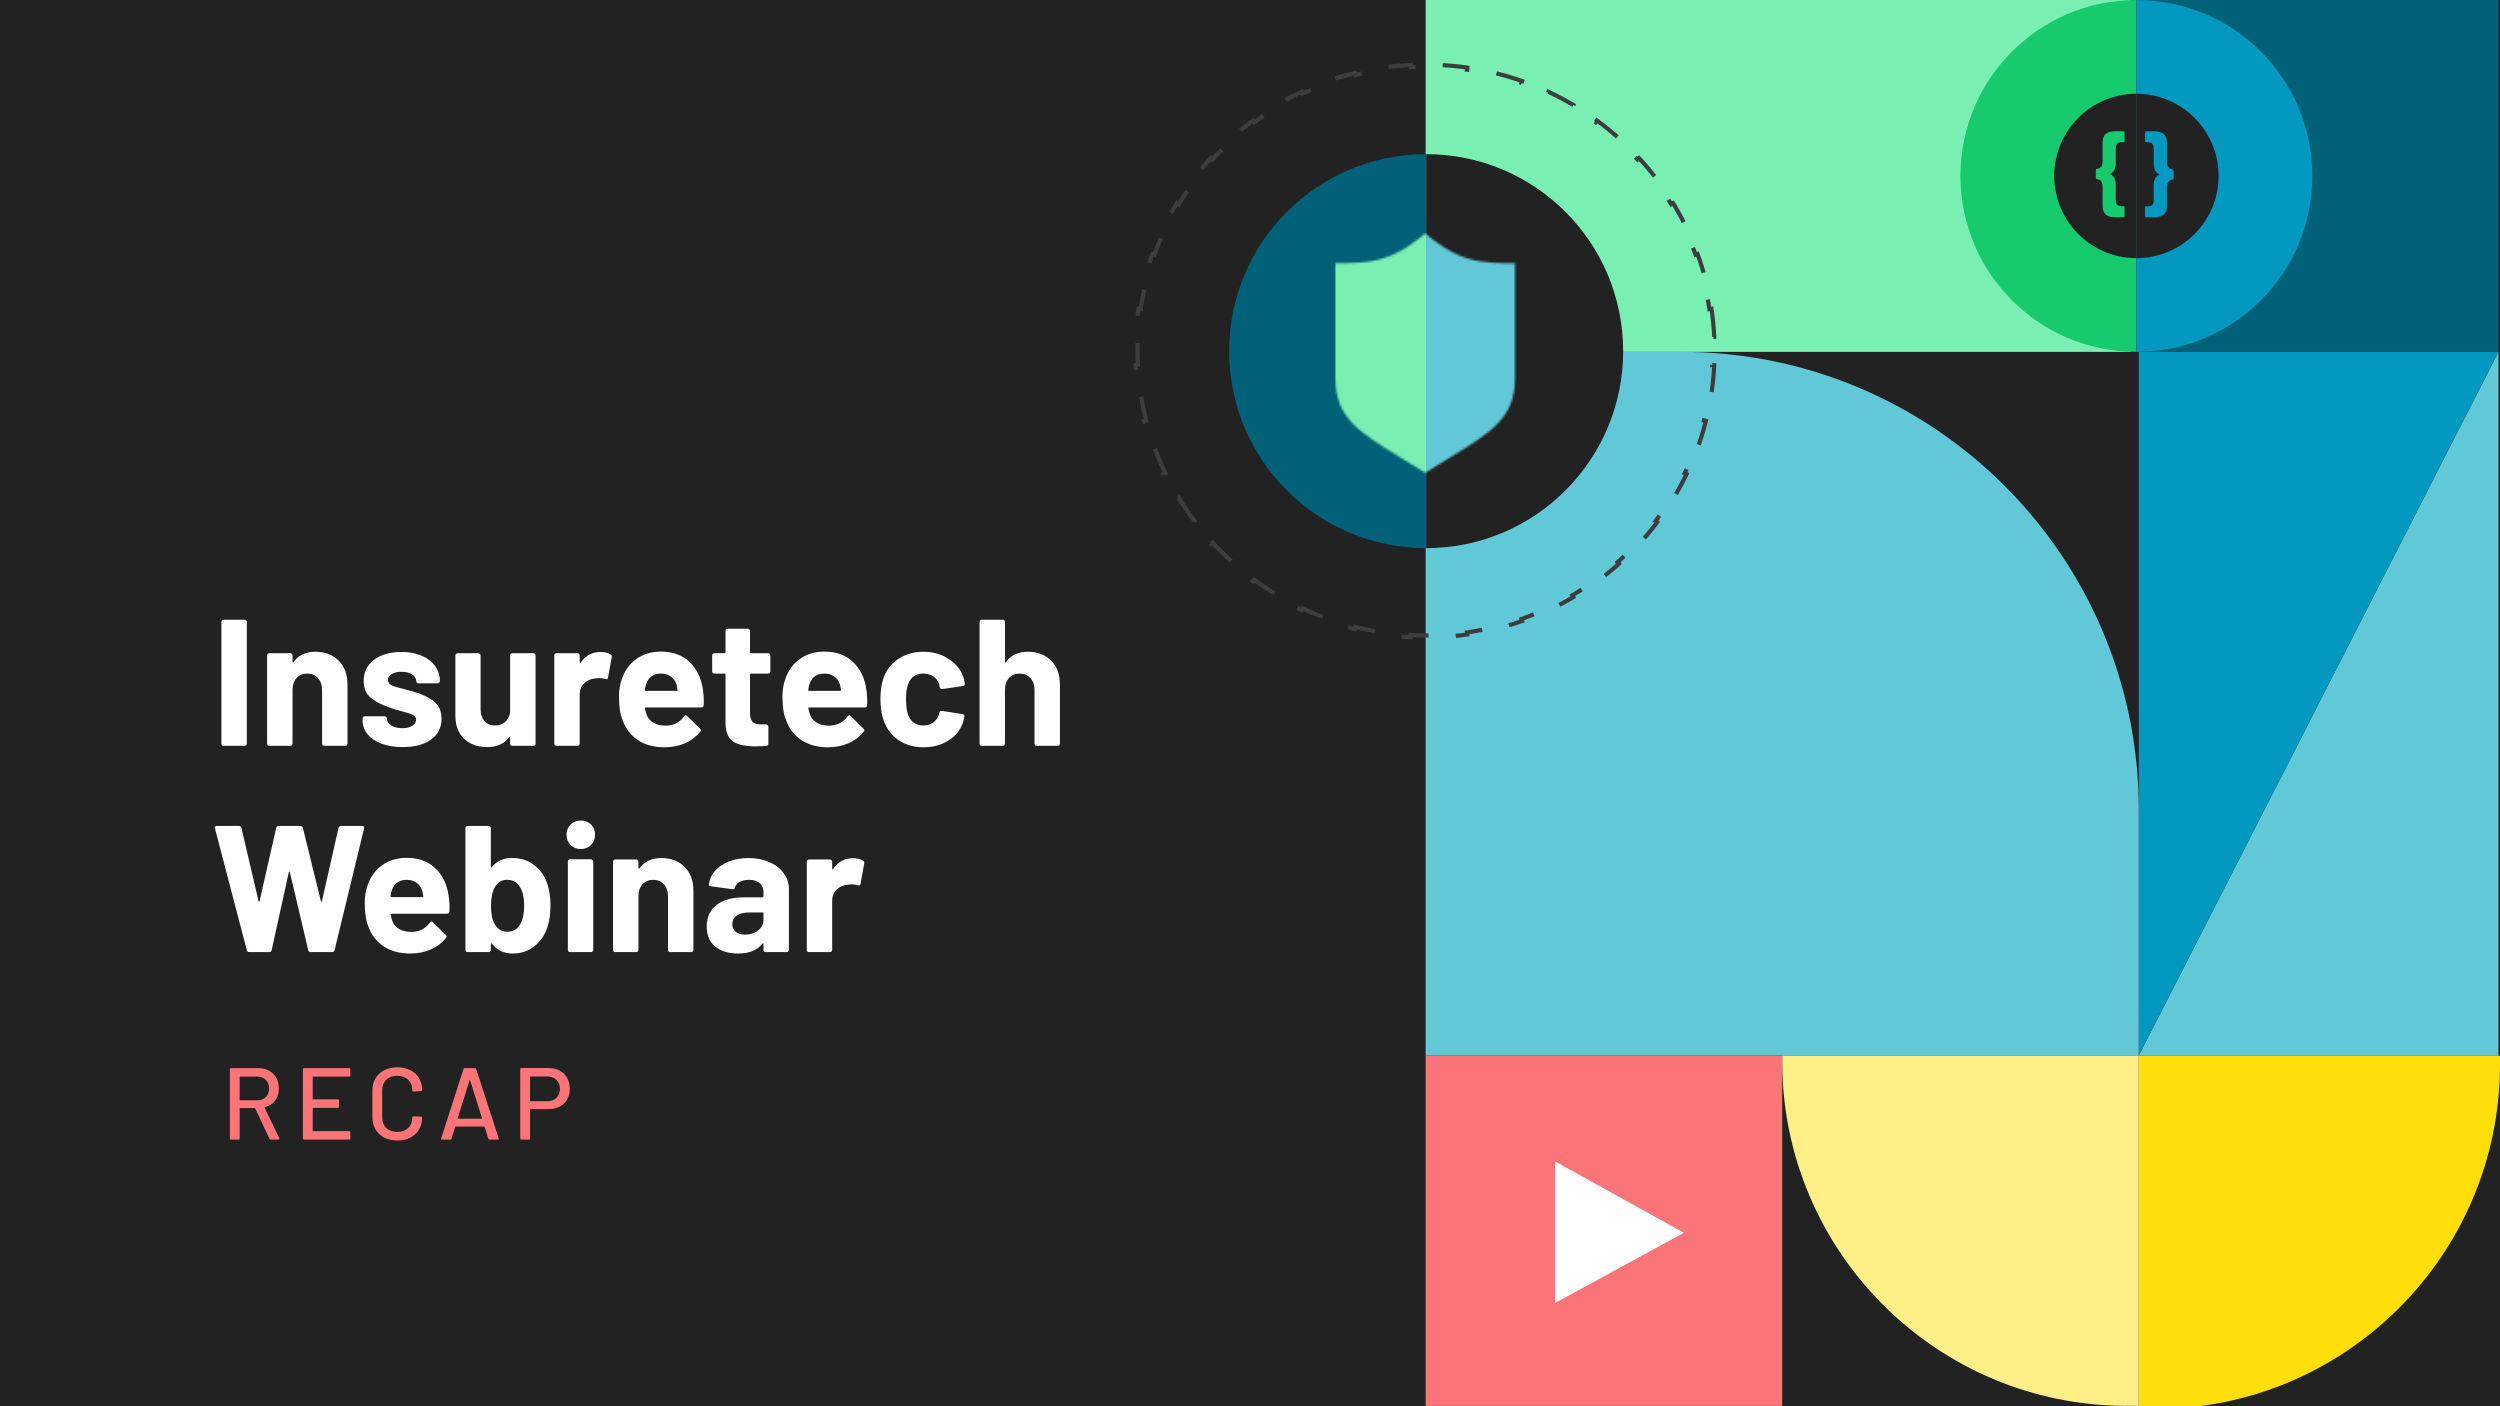
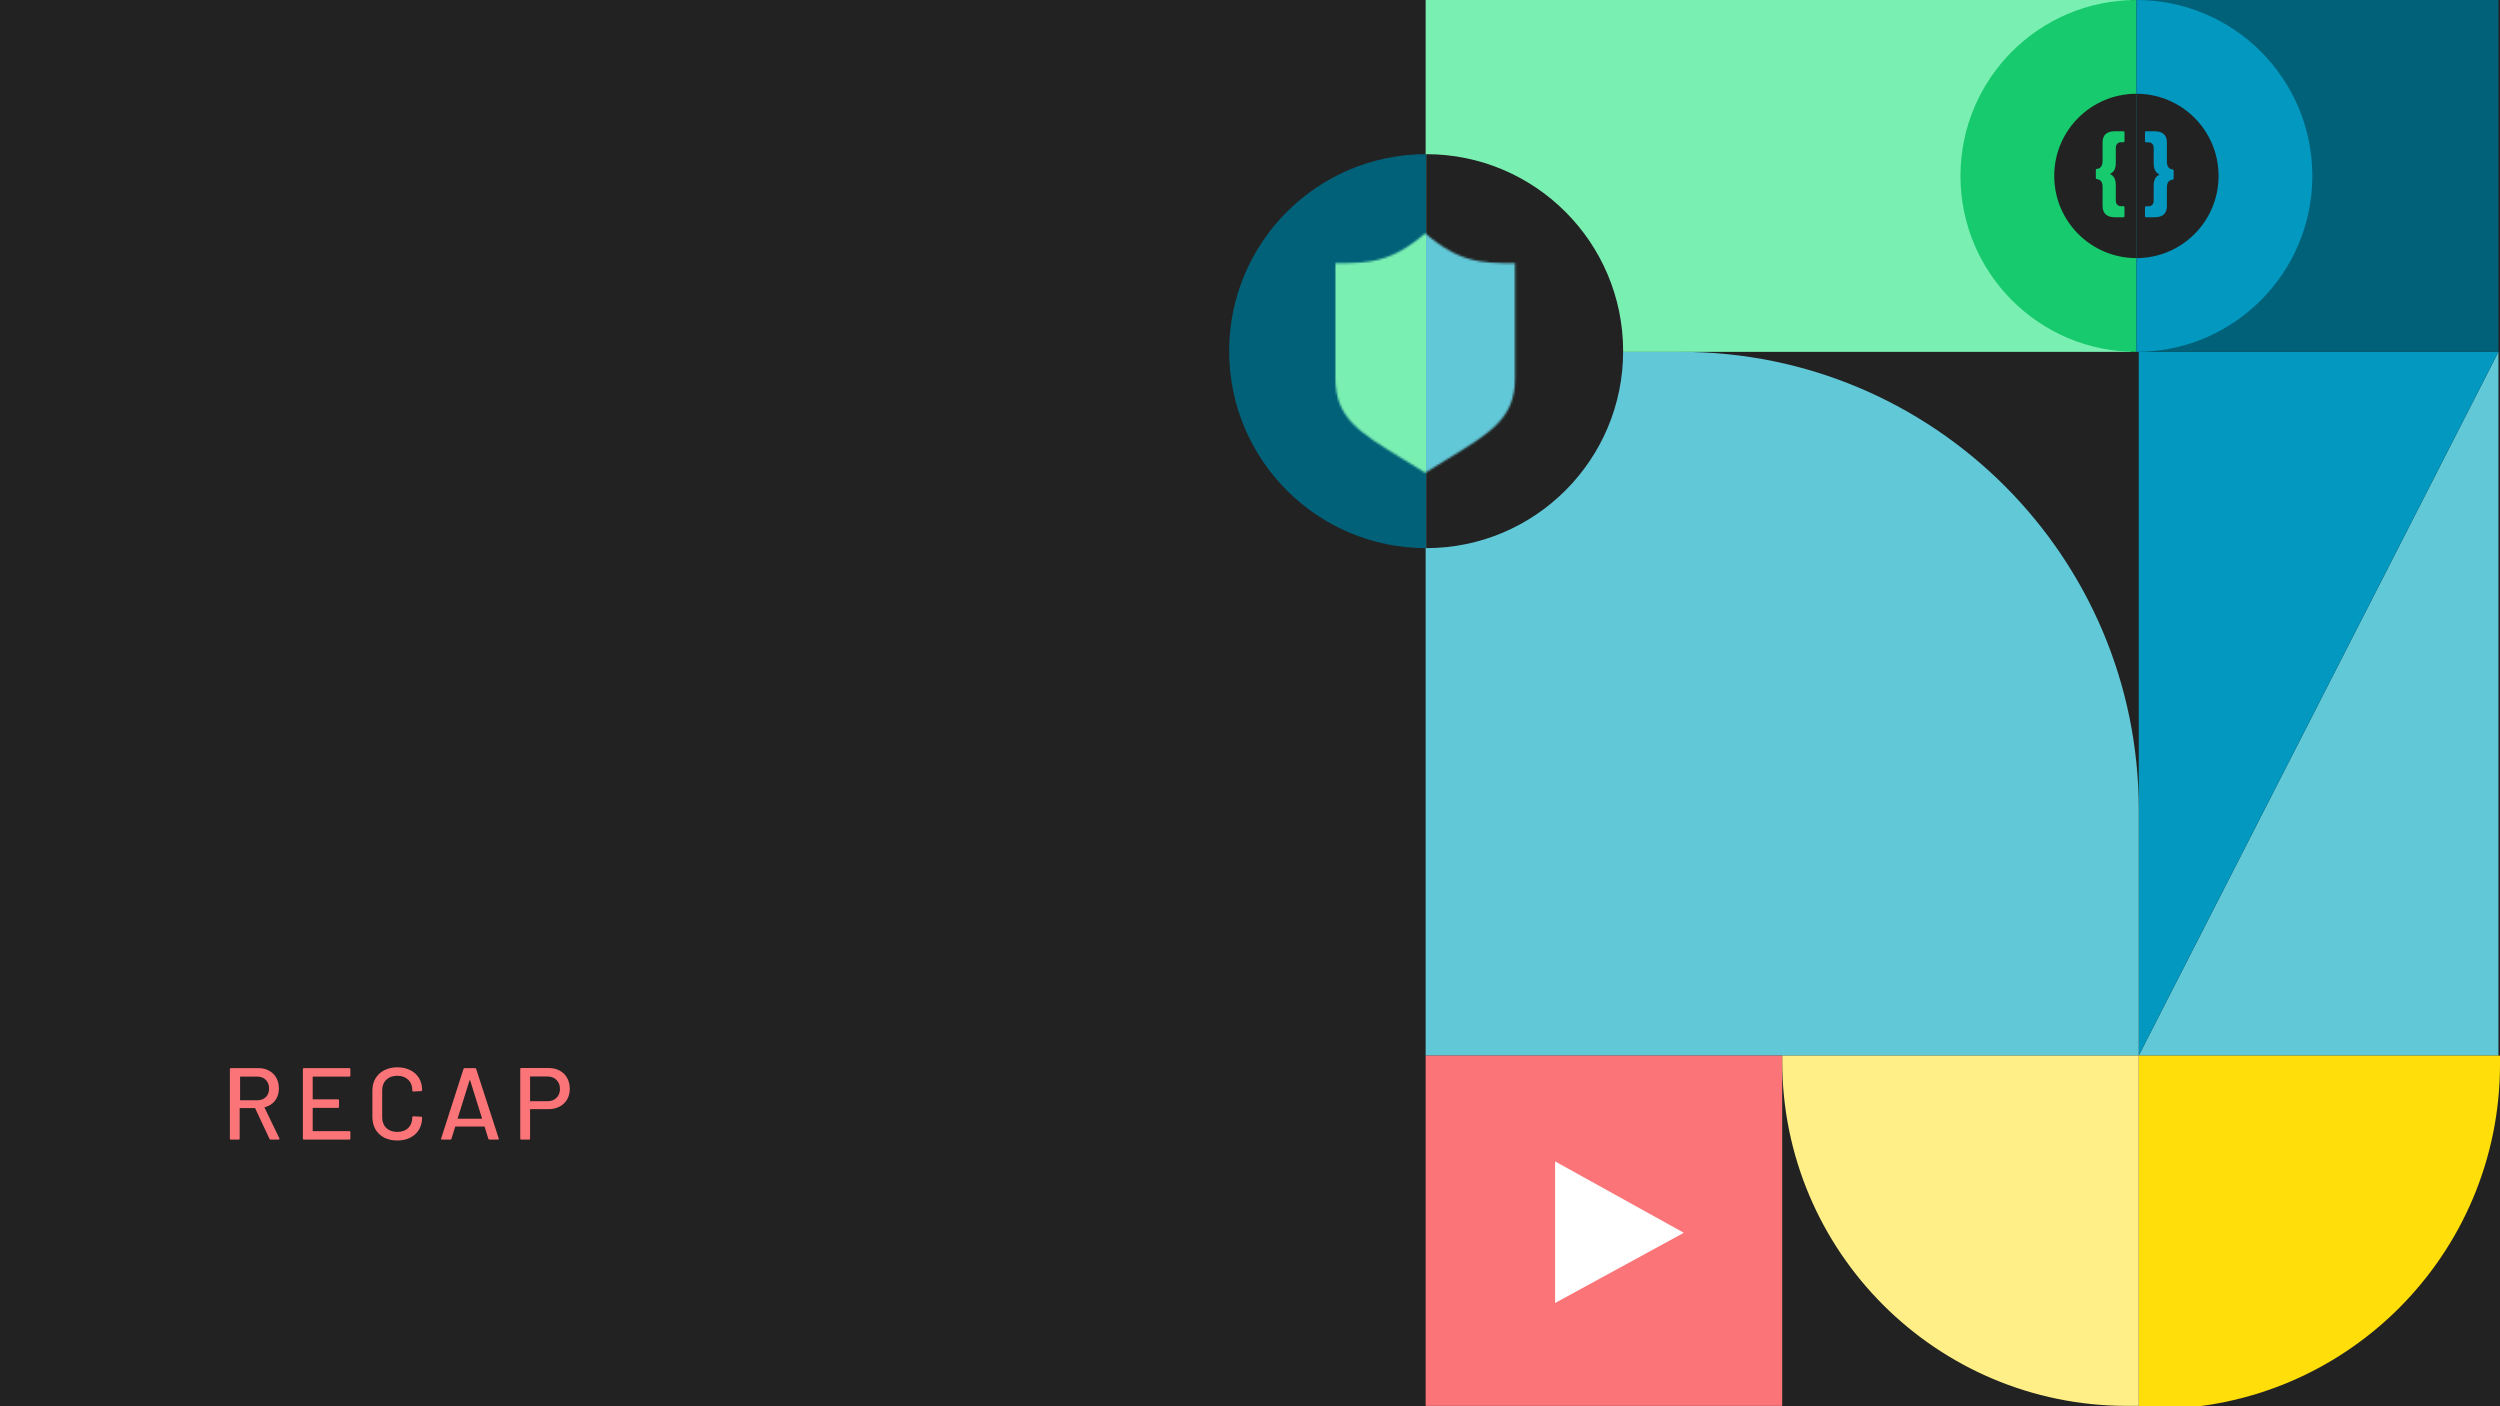
<svg xmlns="http://www.w3.org/2000/svg" fill="none" viewBox="0 0 1200 675" height="675" width="1200">
  <rect x="0" y="0" width="1200" height="675" fill="#808080" stroke="none" />
  <g clip-path="url(#clip0_2987_663)">
    <rect fill="#222222" height="675" width="1200" />
    <rect fill="#222222" transform="matrix(1 0 0 -1 742.11 674.824)" height="514.188" width="457.139" />
    <path fill="#61C8D7" d="M1199.25 168.895L1199.25 506.682L1026.6 506.682L1199.25 168.895Z" />
    <path fill="#0298BF" d="M1026.6 506.682L1026.6 168.894L1199.25 168.894L1026.6 506.682Z" />
    <rect fill="#016179" transform="matrix(1 0 0 -1 1026.6 168.895)" height="168.894" width="172.647" />
    <path fill="#61C8D7" d="M806.912 168.895C928.244 168.895 1026.6 267.253 1026.6 388.585L1026.6 506.682L684.311 506.682L684.311 168.895L806.912 168.895Z" />
    <rect fill="#7AEFB2" height="168.894" width="338.538" x="684.311" />
    <path fill="#FFDE0A" d="M1200 510.876C1200 602.252 1125.93 676.326 1034.55 676.326L1026.6 676.326L1026.6 506.682L1200 506.682L1200 510.876Z" />
    <path fill="#FFEF86" d="M1020.91 674.824C929.531 674.824 855.457 600.75 855.457 509.374L855.457 506.681L1026.6 506.681L1026.6 674.824L1020.91 674.824Z" />
    <rect fill="#FB7578" height="168.143" width="171.146" y="506.682" x="684.311" />
    <path fill="#16CA6D" d="M1025.48 0C978.837 0 941.029 37.808 941.029 84.447C941.029 131.086 978.837 168.894 1025.48 168.894L1025.48 0Z" clip-rule="evenodd" fill-rule="evenodd" />
    <path fill="#0298BF" d="M1025.48 168.895C1072.12 168.894 1109.92 131.086 1109.92 84.448C1109.92 37.809 1072.12 0.001 1025.48 0.001L1025.48 168.895Z" clip-rule="evenodd" fill-rule="evenodd" />
    <path fill="#222222" d="M1025.48 123.896C1047.26 123.896 1064.92 106.235 1064.92 84.449C1064.92 62.663 1047.26 45.002 1025.48 45.002L1025.48 123.896Z" clip-rule="evenodd" fill-rule="evenodd" />
    <path fill="#222222" d="M1025.48 45C1003.69 45.001 986.031 62.662 986.031 84.448C986.031 106.233 1003.69 123.894 1025.48 123.895L1025.48 45Z" clip-rule="evenodd" fill-rule="evenodd" />
    <path fill="#0298BF" d="M1034.22 63C1036.17 63 1037.64 63.465 1038.63 64.395C1039.62 65.296 1040.11 66.633 1040.11 68.406L1040.11 77.429C1040.11 78.679 1040.34 79.609 1040.79 80.219C1041.21 80.829 1041.88 81.192 1042.81 81.309C1043.17 81.367 1043.35 81.556 1043.35 81.875L1043.35 85.668C1043.35 86.017 1043.17 86.205 1042.81 86.234C1041.88 86.351 1041.21 86.714 1040.79 87.324C1040.34 87.935 1040.11 88.85 1040.11 90.07L1040.11 98.919C1040.11 100.692 1039.62 102.029 1038.63 102.93C1037.64 103.831 1036.17 104.281 1034.22 104.281L1030.13 104.281C1030.13 104.281 1030.12 104.281 1030.12 104.281C1029.85 104.278 1029.59 104.029 1029.59 103.758V103.758L1029.59 99.53C1029.59 99.385 1029.65 99.254 1029.77 99.138C1029.86 99.05 1029.98 99.007 1030.13 99.007L1031.34 99.007C1032.06 99.007 1032.65 98.76 1033.1 98.266C1033.55 97.772 1033.77 97.103 1033.77 96.26L1033.77 89.242C1033.77 87.818 1033.98 86.67 1034.4 85.799C1034.82 84.956 1035.48 84.331 1036.38 83.924C1036.56 83.837 1036.56 83.75 1036.38 83.663C1035.48 83.227 1034.82 82.573 1034.4 81.701C1033.98 80.829 1033.77 79.681 1033.77 78.257L1033.77 71.065C1033.77 70.193 1033.55 69.525 1033.1 69.06C1032.65 68.566 1032.06 68.319 1031.34 68.319L1030.13 68.319C1029.98 68.319 1029.86 68.275 1029.77 68.188C1029.65 68.072 1029.59 67.941 1029.59 67.795L1029.59 63.523V63.523C1029.59 63.252 1029.85 63.004 1030.12 63.001C1030.12 63 1030.13 63 1030.13 63L1034.22 63Z" />
    <path fill="#16CA6D" d="M1015.13 104.281C1013.18 104.281 1011.71 103.816 1010.72 102.886C1009.73 101.985 1009.24 100.648 1009.24 98.876V89.852C1009.24 88.603 1009.01 87.673 1008.56 87.062C1008.14 86.452 1007.47 86.089 1006.54 85.972C1006.18 85.914 1006 85.725 1006 85.406V81.613C1006 81.265 1006.18 81.076 1006.54 81.047C1007.47 80.93 1008.14 80.567 1008.56 79.957C1009.01 79.347 1009.24 78.431 1009.24 77.211V68.362C1009.24 66.589 1009.73 65.252 1010.72 64.351C1011.71 63.45 1013.18 63 1015.13 63H1019.22C1019.22 63 1019.22 63 1019.23 63C1019.5 63.003 1019.76 63.252 1019.76 63.523V63.523V67.751C1019.76 67.897 1019.7 68.028 1019.58 68.144C1019.49 68.231 1019.37 68.275 1019.22 68.275H1018.01C1017.29 68.275 1016.7 68.522 1016.25 69.016C1015.8 69.51 1015.58 70.178 1015.58 71.021V78.039C1015.58 79.463 1015.37 80.611 1014.95 81.483C1014.53 82.325 1013.87 82.95 1012.97 83.357C1012.79 83.444 1012.79 83.531 1012.97 83.619C1013.87 84.055 1014.53 84.708 1014.95 85.58C1015.37 86.452 1015.58 87.6 1015.58 89.024V96.216C1015.58 97.088 1015.8 97.757 1016.25 98.222C1016.7 98.716 1017.29 98.963 1018.01 98.963H1019.22C1019.37 98.963 1019.49 99.006 1019.58 99.094C1019.7 99.21 1019.76 99.341 1019.76 99.486V103.758V103.758C1019.76 104.029 1019.5 104.278 1019.23 104.281C1019.22 104.281 1019.22 104.281 1019.22 104.281H1015.13Z" />
    <path fill="#016179" d="M684.552 74C632.332 74 590 116.333 590 168.552C590 220.772 632.332 263.105 684.552 263.105L684.552 74Z" clip-rule="evenodd" fill-rule="evenodd" />
    <path fill="#222222" d="M684.554 263.105C736.773 263.105 779.106 220.773 779.106 168.553C779.106 116.333 736.773 74.001 684.554 74.001L684.554 263.105Z" clip-rule="evenodd" fill-rule="evenodd" />
    <circle fill="#FB7578" r="58" cy="591" cx="770" />
    <path fill="white" d="M808.063 591.831L808.063 591.642L746.438 557.469L746.437 625.437L808.063 591.831Z" />
-     <path stroke-dasharray="14 14" stroke-width="2" stroke="#3D3D3D" d="M821.497 148.21C822.16 152.645 822.609 157.15 822.834 161.714L821.835 161.763C821.945 163.995 822 166.241 822 168.5C822 170.759 821.945 173.005 821.835 175.237L822.834 175.286C822.609 179.85 822.16 184.355 821.497 188.79L820.508 188.643C819.839 193.119 818.95 197.524 817.853 201.847L818.822 202.093C817.702 206.504 816.367 210.83 814.829 215.06L813.889 214.718C812.347 218.957 810.6 223.098 808.658 227.13L809.559 227.563C807.59 231.651 805.424 235.628 803.071 239.481L802.218 238.96C799.874 242.799 797.344 246.516 794.64 250.096L795.438 250.699C792.71 254.312 789.807 257.788 786.741 261.114L786.006 260.436C782.962 263.738 779.757 266.892 776.403 269.885L777.069 270.631C773.697 273.639 770.176 276.487 766.517 279.161L765.927 278.354C762.308 280.999 758.554 283.473 754.677 285.764L755.185 286.625C751.303 288.919 747.297 291.032 743.182 292.95L742.759 292.044C738.706 293.934 734.544 295.634 730.286 297.133L730.618 298.076C726.375 299.57 722.037 300.866 717.615 301.952L717.377 300.981C713.046 302.045 708.634 302.906 704.153 303.555L704.296 304.545C699.857 305.187 695.351 305.622 690.787 305.839L690.739 304.84C688.506 304.946 686.26 305 684 305C681.74 305 679.494 304.946 677.261 304.84L677.213 305.839C672.649 305.622 668.142 305.187 663.704 304.545L663.847 303.555C659.366 302.906 654.954 302.045 650.623 300.981L650.385 301.952C645.963 300.866 641.625 299.57 637.382 298.076L637.714 297.133C633.456 295.634 629.294 293.934 625.241 292.044L624.818 292.95C620.703 291.032 616.697 288.919 612.815 286.625L613.323 285.764C609.446 283.473 605.692 280.999 602.073 278.354L601.483 279.161C597.824 276.487 594.303 273.639 590.931 270.631L591.597 269.885C588.243 266.892 585.038 263.738 581.994 260.436L581.259 261.114C578.193 257.788 575.29 254.312 572.562 250.699L573.36 250.096C570.656 246.516 568.126 242.799 565.782 238.96L564.929 239.481C562.576 235.628 560.41 231.651 558.441 227.563L559.342 227.13C557.4 223.098 555.653 218.957 554.111 214.718L553.171 215.06C551.633 210.83 550.298 206.504 549.178 202.093L550.147 201.847C549.05 197.524 548.161 193.119 547.492 188.643L546.503 188.79C545.84 184.355 545.391 179.85 545.166 175.286L546.165 175.237C546.055 173.005 546 170.759 546 168.5C546 166.241 546.055 163.995 546.165 161.763L545.166 161.714C545.391 157.15 545.84 152.645 546.503 148.21L547.492 148.357C548.161 143.881 549.05 139.476 550.147 135.153L549.178 134.907C550.298 130.496 551.633 126.17 553.171 121.94L554.111 122.282C555.653 118.043 557.4 113.902 559.342 109.87L558.441 109.437C560.41 105.349 562.576 101.372 564.929 97.519L565.782 98.04C568.126 94.201 570.656 90.484 573.36 86.904L572.562 86.301C575.29 82.688 578.193 79.212 581.259 75.886L581.994 76.564C585.038 73.262 588.243 70.108 591.597 67.115L590.931 66.369C594.303 63.361 597.824 60.513 601.483 57.839L602.073 58.646C605.692 56.002 609.446 53.527 613.323 51.236L612.815 50.375C616.697 48.081 620.703 45.968 624.818 44.05L625.241 44.956C629.294 43.066 633.456 41.366 637.714 39.867L637.382 38.924C641.625 37.43 645.963 36.134 650.385 35.048L650.623 36.019C654.954 34.955 659.366 34.093 663.847 33.445L663.704 32.455C668.142 31.813 672.649 31.378 677.213 31.161L677.261 32.16C679.494 32.054 681.74 32 684 32C686.26 32 688.506 32.054 690.739 32.16L690.787 31.161C695.351 31.378 699.857 31.813 704.296 32.455L704.153 33.445C708.634 34.093 713.046 34.955 717.377 36.019L717.615 35.048C722.037 36.134 726.375 37.43 730.618 38.924L730.286 39.867C734.544 41.366 738.706 43.066 742.759 44.956L743.182 44.05C747.297 45.968 751.303 48.081 755.185 50.375L754.677 51.236C758.554 53.527 762.308 56.002 765.927 58.646L766.517 57.839C770.176 60.513 773.697 63.361 777.069 66.369L776.403 67.115C779.757 70.108 782.962 73.262 786.006 76.564L786.741 75.886C789.807 79.212 792.71 82.688 795.438 86.301L794.64 86.904C797.344 90.484 799.874 94.201 802.218 98.04L803.071 97.519C805.424 101.372 807.59 105.349 809.559 109.437L808.658 109.87C810.6 113.902 812.347 118.043 813.889 122.282L814.829 121.94C816.367 126.17 817.702 130.496 818.822 134.907L817.853 135.153C818.95 139.476 819.839 143.881 820.508 148.357L821.497 148.21Z" />
-     <path fill="white" d="M107.314 358C107.025 358 106.766 357.914 106.535 357.741C106.362 357.51 106.276 357.25 106.276 356.962V298.497C106.276 298.209 106.362 297.978 106.535 297.805C106.766 297.575 107.025 297.459 107.314 297.459H117.432C117.721 297.459 117.951 297.575 118.124 297.805C118.355 297.978 118.47 298.209 118.47 298.497V356.962C118.47 357.25 118.355 357.51 118.124 357.741C117.951 357.914 117.721 358 117.432 358H107.314ZM151.395 312.854C156.008 312.854 159.727 314.267 162.552 317.092C165.377 319.917 166.79 323.751 166.79 328.595V356.962C166.79 357.25 166.675 357.51 166.444 357.741C166.271 357.914 166.04 358 165.752 358H155.633C155.345 358 155.085 357.914 154.855 357.741C154.682 357.51 154.595 357.25 154.595 356.962V331.103C154.595 328.796 153.932 326.923 152.606 325.481C151.338 324.04 149.637 323.319 147.503 323.319C145.37 323.319 143.64 324.04 142.314 325.481C141.046 326.923 140.411 328.796 140.411 331.103V356.962C140.411 357.25 140.296 357.51 140.066 357.741C139.893 357.914 139.662 358 139.374 358H129.255C128.966 358 128.707 357.914 128.476 357.741C128.303 357.51 128.217 357.25 128.217 356.962V314.584C128.217 314.295 128.303 314.065 128.476 313.892C128.707 313.661 128.966 313.546 129.255 313.546H139.374C139.662 313.546 139.893 313.661 140.066 313.892C140.296 314.065 140.411 314.295 140.411 314.584V317.611C140.411 317.784 140.469 317.899 140.584 317.957C140.7 318.014 140.786 317.986 140.844 317.87C143.208 314.526 146.725 312.854 151.395 312.854ZM193.244 358.605C189.381 358.605 186.008 358.058 183.125 356.962C180.242 355.867 177.993 354.339 176.379 352.378C174.822 350.418 174.044 348.198 174.044 345.719V344.854C174.044 344.566 174.13 344.335 174.303 344.162C174.534 343.932 174.793 343.816 175.082 343.816H184.682C184.97 343.816 185.201 343.932 185.374 344.162C185.604 344.335 185.72 344.566 185.72 344.854V344.941C185.72 346.209 186.411 347.305 187.795 348.227C189.237 349.092 191.024 349.524 193.157 349.524C195.118 349.524 196.703 349.15 197.914 348.4C199.125 347.593 199.73 346.613 199.73 345.459C199.73 344.422 199.211 343.643 198.174 343.124C197.136 342.605 195.435 342.058 193.071 341.481C190.361 340.789 188.228 340.126 186.671 339.492C182.981 338.223 180.04 336.667 177.849 334.822C175.658 332.977 174.563 330.324 174.563 326.865C174.563 322.598 176.206 319.225 179.493 316.746C182.837 314.209 187.248 312.941 192.725 312.941C196.415 312.941 199.644 313.546 202.411 314.757C205.179 315.91 207.312 317.553 208.811 319.686C210.368 321.82 211.147 324.241 211.147 326.951C211.147 327.24 211.031 327.499 210.801 327.73C210.628 327.903 210.397 327.989 210.109 327.989H200.855C200.566 327.989 200.307 327.903 200.076 327.73C199.903 327.499 199.817 327.24 199.817 326.951C199.817 325.683 199.154 324.616 197.828 323.751C196.559 322.886 194.858 322.454 192.725 322.454C190.822 322.454 189.266 322.8 188.055 323.492C186.844 324.184 186.239 325.135 186.239 326.346C186.239 327.499 186.815 328.364 187.968 328.941C189.179 329.517 191.168 330.123 193.936 330.757C194.57 330.93 195.291 331.132 196.098 331.362C196.905 331.535 197.77 331.766 198.693 332.054C202.786 333.265 206.015 334.822 208.379 336.724C210.743 338.627 211.925 341.395 211.925 345.027C211.925 349.294 210.224 352.638 206.822 355.059C203.478 357.423 198.952 358.605 193.244 358.605ZM244.872 314.584C244.872 314.295 244.959 314.065 245.132 313.892C245.362 313.661 245.622 313.546 245.91 313.546H256.029C256.317 313.546 256.548 313.661 256.721 313.892C256.952 314.065 257.067 314.295 257.067 314.584V356.962C257.067 357.25 256.952 357.51 256.721 357.741C256.548 357.914 256.317 358 256.029 358H245.91C245.622 358 245.362 357.914 245.132 357.741C244.959 357.51 244.872 357.25 244.872 356.962V354.022C244.872 353.849 244.815 353.762 244.699 353.762C244.584 353.705 244.469 353.762 244.353 353.935C242.047 357.049 238.472 358.605 233.629 358.605C229.247 358.605 225.643 357.279 222.818 354.627C219.993 351.975 218.58 348.256 218.58 343.47V314.584C218.58 314.295 218.667 314.065 218.84 313.892C219.071 313.661 219.33 313.546 219.618 313.546H229.651C229.939 313.546 230.17 313.661 230.343 313.892C230.573 314.065 230.689 314.295 230.689 314.584V340.443C230.689 342.75 231.294 344.623 232.505 346.065C233.773 347.506 235.503 348.227 237.694 348.227C239.654 348.227 241.269 347.65 242.537 346.497C243.806 345.286 244.584 343.73 244.872 341.827V314.584ZM288.195 312.941C290.271 312.941 291.914 313.344 293.125 314.151C293.586 314.382 293.759 314.814 293.644 315.449L291.828 325.308C291.77 326 291.366 326.202 290.617 325.914C289.752 325.625 288.743 325.481 287.59 325.481C287.129 325.481 286.494 325.539 285.687 325.654C283.612 325.827 281.853 326.605 280.412 327.989C278.97 329.315 278.249 331.103 278.249 333.351V356.962C278.249 357.25 278.134 357.51 277.903 357.741C277.73 357.914 277.5 358 277.212 358H267.093C266.804 358 266.545 357.914 266.314 357.741C266.141 357.51 266.055 357.25 266.055 356.962V314.584C266.055 314.295 266.141 314.065 266.314 313.892C266.545 313.661 266.804 313.546 267.093 313.546H277.212C277.5 313.546 277.73 313.661 277.903 313.892C278.134 314.065 278.249 314.295 278.249 314.584V317.87C278.249 318.043 278.307 318.159 278.422 318.216C278.538 318.274 278.624 318.245 278.682 318.13C281.046 314.67 284.217 312.941 288.195 312.941ZM337.416 331.189C337.762 333.38 337.878 335.831 337.762 338.541C337.705 339.232 337.33 339.578 336.638 339.578H309.914C309.568 339.578 309.452 339.723 309.568 340.011C309.741 341.164 310.058 342.317 310.519 343.47C312.018 346.699 315.074 348.314 319.687 348.314C323.377 348.256 326.288 346.757 328.422 343.816C328.652 343.47 328.912 343.297 329.2 343.297C329.373 343.297 329.575 343.413 329.805 343.643L336.032 349.784C336.321 350.072 336.465 350.332 336.465 350.562C336.465 350.677 336.35 350.908 336.119 351.254C334.216 353.618 331.766 355.463 328.768 356.789C325.769 358.058 322.483 358.692 318.908 358.692C313.95 358.692 309.741 357.568 306.281 355.319C302.879 353.07 300.429 349.928 298.93 345.892C297.719 343.009 297.114 339.232 297.114 334.562C297.114 331.391 297.546 328.595 298.411 326.173C299.737 322.079 302.043 318.822 305.33 316.4C308.674 313.978 312.623 312.768 317.178 312.768C322.944 312.768 327.557 314.44 331.016 317.784C334.533 321.128 336.667 325.596 337.416 331.189ZM317.265 323.319C313.632 323.319 311.24 325.02 310.087 328.422C309.856 329.171 309.654 330.094 309.481 331.189C309.481 331.477 309.625 331.622 309.914 331.622H324.876C325.222 331.622 325.337 331.477 325.222 331.189C324.933 329.517 324.789 328.71 324.789 328.768C324.27 327.038 323.348 325.712 322.022 324.789C320.753 323.809 319.168 323.319 317.265 323.319ZM369.778 322.281C369.778 322.569 369.662 322.829 369.432 323.059C369.259 323.232 369.028 323.319 368.74 323.319H360.437C360.149 323.319 360.005 323.463 360.005 323.751V342.086C360.005 343.989 360.38 345.402 361.129 346.324C361.936 347.247 363.205 347.708 364.934 347.708H367.789C368.077 347.708 368.307 347.823 368.48 348.054C368.711 348.227 368.826 348.458 368.826 348.746V356.962C368.826 357.596 368.48 357.971 367.789 358.086C365.367 358.202 363.637 358.259 362.599 358.259C357.814 358.259 354.239 357.481 351.875 355.924C349.511 354.31 348.3 351.312 348.243 346.93V323.751C348.243 323.463 348.098 323.319 347.81 323.319H342.88C342.592 323.319 342.333 323.232 342.102 323.059C341.929 322.829 341.843 322.569 341.843 322.281V314.584C341.843 314.295 341.929 314.065 342.102 313.892C342.333 313.661 342.592 313.546 342.88 313.546H347.81C348.098 313.546 348.243 313.402 348.243 313.114V302.822C348.243 302.533 348.329 302.303 348.502 302.13C348.733 301.899 348.992 301.784 349.28 301.784H358.967C359.255 301.784 359.486 301.899 359.659 302.13C359.889 302.303 360.005 302.533 360.005 302.822V313.114C360.005 313.402 360.149 313.546 360.437 313.546H368.74C369.028 313.546 369.259 313.661 369.432 313.892C369.662 314.065 369.778 314.295 369.778 314.584V322.281ZM415.879 331.189C416.225 333.38 416.34 335.831 416.225 338.541C416.167 339.232 415.793 339.578 415.101 339.578H388.376C388.03 339.578 387.915 339.723 388.03 340.011C388.203 341.164 388.521 342.317 388.982 343.47C390.481 346.699 393.537 348.314 398.149 348.314C401.839 348.256 404.751 346.757 406.884 343.816C407.115 343.47 407.375 343.297 407.663 343.297C407.836 343.297 408.038 343.413 408.268 343.643L414.495 349.784C414.784 350.072 414.928 350.332 414.928 350.562C414.928 350.677 414.812 350.908 414.582 351.254C412.679 353.618 410.229 355.463 407.23 356.789C404.232 358.058 400.946 358.692 397.371 358.692C392.412 358.692 388.203 357.568 384.744 355.319C381.342 353.07 378.892 349.928 377.393 345.892C376.182 343.009 375.576 339.232 375.576 334.562C375.576 331.391 376.009 328.595 376.874 326.173C378.2 322.079 380.506 318.822 383.793 316.4C387.137 313.978 391.086 312.768 395.641 312.768C401.407 312.768 406.02 314.44 409.479 317.784C412.996 321.128 415.13 325.596 415.879 331.189ZM395.728 323.319C392.095 323.319 389.703 325.02 388.549 328.422C388.319 329.171 388.117 330.094 387.944 331.189C387.944 331.477 388.088 331.622 388.376 331.622H403.339C403.684 331.622 403.8 331.477 403.684 331.189C403.396 329.517 403.252 328.71 403.252 328.768C402.733 327.038 401.811 325.712 400.484 324.789C399.216 323.809 397.63 323.319 395.728 323.319ZM443.287 358.692C438.674 358.692 434.667 357.539 431.265 355.232C427.921 352.926 425.528 349.755 424.087 345.719C423.106 342.836 422.616 339.434 422.616 335.514C422.616 331.65 423.106 328.306 424.087 325.481C425.47 321.56 427.863 318.476 431.265 316.227C434.667 313.978 438.674 312.854 443.287 312.854C447.899 312.854 451.935 314.007 455.395 316.314C458.912 318.62 461.247 321.532 462.4 325.049C462.861 326.432 463.092 327.47 463.092 328.162V328.335C463.092 328.854 462.804 329.171 462.227 329.286L452.281 330.757H452.108C451.589 330.757 451.243 330.468 451.07 329.892L450.811 328.508C450.407 327.009 449.514 325.769 448.13 324.789C446.746 323.809 445.103 323.319 443.2 323.319C441.355 323.319 439.798 323.78 438.53 324.703C437.261 325.625 436.368 326.894 435.849 328.508C435.214 330.238 434.897 332.602 434.897 335.6C434.897 338.598 435.186 340.962 435.762 342.692C436.281 344.422 437.175 345.777 438.443 346.757C439.769 347.737 441.355 348.227 443.2 348.227C444.987 348.227 446.544 347.766 447.87 346.843C449.254 345.863 450.205 344.537 450.724 342.865C450.782 342.75 450.811 342.577 450.811 342.346C450.869 342.288 450.897 342.202 450.897 342.086C450.955 341.395 451.359 341.106 452.108 341.222L462.054 342.778C462.631 342.894 462.919 343.211 462.919 343.73C462.919 344.191 462.746 345.056 462.4 346.324C461.189 350.187 458.825 353.214 455.308 355.405C451.849 357.596 447.841 358.692 443.287 358.692ZM493.372 312.854C497.984 312.854 501.703 314.267 504.528 317.092C507.354 319.917 508.766 323.751 508.766 328.595V356.962C508.766 357.25 508.651 357.51 508.42 357.741C508.247 357.914 508.017 358 507.728 358H497.61C497.321 358 497.062 357.914 496.831 357.741C496.658 357.51 496.572 357.25 496.572 356.962V331.103C496.572 328.796 495.909 326.923 494.582 325.481C493.314 324.04 491.613 323.319 489.48 323.319C487.346 323.319 485.617 324.04 484.291 325.481C483.022 326.923 482.388 328.796 482.388 331.103V356.962C482.388 357.25 482.273 357.51 482.042 357.741C481.869 357.914 481.638 358 481.35 358H471.231C470.943 358 470.683 357.914 470.453 357.741C470.28 357.51 470.193 357.25 470.193 356.962V298.497C470.193 298.209 470.28 297.978 470.453 297.805C470.683 297.575 470.943 297.459 471.231 297.459H481.35C481.638 297.459 481.869 297.575 482.042 297.805C482.273 297.978 482.388 298.209 482.388 298.497V317.611C482.388 317.784 482.446 317.899 482.561 317.957C482.676 318.014 482.763 317.986 482.82 317.87C485.184 314.526 488.701 312.854 493.372 312.854ZM119.681 457C119.047 457 118.643 456.712 118.47 456.135L103.162 397.584L103.076 397.238C103.076 396.719 103.393 396.459 104.027 396.459H114.751C115.328 396.459 115.703 396.748 115.876 397.324L124.092 432.524C124.15 432.755 124.236 432.87 124.351 432.87C124.467 432.87 124.553 432.755 124.611 432.524L132.568 397.411C132.741 396.777 133.115 396.459 133.692 396.459H144.157C144.791 396.459 145.195 396.748 145.368 397.324L154.016 432.524C154.074 432.697 154.16 432.813 154.276 432.87C154.391 432.87 154.477 432.755 154.535 432.524L162.492 397.411C162.665 396.777 163.04 396.459 163.616 396.459H173.822C174.629 396.459 174.946 396.834 174.773 397.584L160.589 456.135C160.416 456.712 160.013 457 159.378 457H149.086C148.51 457 148.135 456.712 147.962 456.135L139.141 418.686C139.083 418.456 138.996 418.341 138.881 418.341C138.766 418.341 138.679 418.456 138.622 418.686L130.405 456.049C130.29 456.683 129.915 457 129.281 457H119.681ZM215.372 430.189C215.718 432.38 215.834 434.831 215.718 437.541C215.661 438.232 215.286 438.578 214.594 438.578H187.87C187.524 438.578 187.408 438.723 187.524 439.011C187.697 440.164 188.014 441.317 188.475 442.47C189.974 445.699 193.03 447.314 197.643 447.314C201.333 447.256 204.244 445.757 206.378 442.816C206.608 442.47 206.868 442.297 207.156 442.297C207.329 442.297 207.531 442.413 207.762 442.643L213.989 448.784C214.277 449.072 214.421 449.332 214.421 449.562C214.421 449.677 214.306 449.908 214.075 450.254C212.172 452.618 209.722 454.463 206.724 455.789C203.725 457.058 200.439 457.692 196.864 457.692C191.906 457.692 187.697 456.568 184.237 454.319C180.835 452.07 178.385 448.928 176.886 444.892C175.675 442.009 175.07 438.232 175.07 433.562C175.07 430.391 175.502 427.595 176.367 425.173C177.693 421.079 179.999 417.822 183.286 415.4C186.63 412.978 190.58 411.768 195.134 411.768C200.9 411.768 205.513 413.44 208.972 416.784C212.489 420.128 214.623 424.596 215.372 430.189ZM195.221 422.319C191.589 422.319 189.196 424.02 188.043 427.422C187.812 428.171 187.61 429.094 187.437 430.189C187.437 430.477 187.581 430.622 187.87 430.622H202.832C203.178 430.622 203.293 430.477 203.178 430.189C202.889 428.517 202.745 427.71 202.745 427.768C202.226 426.038 201.304 424.712 199.978 423.789C198.709 422.809 197.124 422.319 195.221 422.319ZM262.585 423.876C263.681 426.874 264.228 430.449 264.228 434.6C264.228 438.578 263.738 442.067 262.758 445.065C261.432 448.986 259.299 452.07 256.358 454.319C253.475 456.568 250.045 457.692 246.066 457.692C241.857 457.692 238.542 456.106 236.12 452.935C236.005 452.82 235.89 452.791 235.774 452.849C235.659 452.849 235.601 452.935 235.601 453.108V455.962C235.601 456.25 235.486 456.51 235.255 456.741C235.082 456.914 234.852 457 234.564 457H224.445C224.156 457 223.897 456.914 223.666 456.741C223.493 456.51 223.407 456.25 223.407 455.962V397.497C223.407 397.209 223.493 396.978 223.666 396.805C223.897 396.575 224.156 396.459 224.445 396.459H234.564C234.852 396.459 235.082 396.575 235.255 396.805C235.486 396.978 235.601 397.209 235.601 397.497V416.005C235.601 416.178 235.659 416.294 235.774 416.351C235.89 416.409 236.005 416.351 236.12 416.178C238.369 413.295 241.569 411.854 245.72 411.854C249.929 411.854 253.446 412.95 256.272 415.141C259.155 417.274 261.259 420.186 262.585 423.876ZM249.785 443.508C250.996 441.317 251.601 438.434 251.601 434.859C251.601 430.881 250.909 427.825 249.526 425.692C248.142 423.443 246.095 422.319 243.385 422.319C240.848 422.319 238.917 423.443 237.591 425.692C236.322 427.883 235.688 430.91 235.688 434.773C235.688 438.636 236.264 441.548 237.418 443.508C238.801 445.987 240.819 447.227 243.472 447.227C246.297 447.227 248.401 445.987 249.785 443.508ZM278.793 407.53C276.833 407.53 275.19 406.895 273.864 405.627C272.595 404.301 271.961 402.658 271.961 400.697C271.961 398.679 272.595 397.036 273.864 395.768C275.132 394.499 276.775 393.865 278.793 393.865C280.811 393.865 282.455 394.499 283.723 395.768C284.991 397.036 285.626 398.679 285.626 400.697C285.626 402.658 284.963 404.301 283.637 405.627C282.368 406.895 280.754 407.53 278.793 407.53ZM273.604 457C273.316 457 273.056 456.914 272.826 456.741C272.653 456.51 272.566 456.25 272.566 455.962V413.497C272.566 413.209 272.653 412.978 272.826 412.805C273.056 412.575 273.316 412.459 273.604 412.459H283.723C284.011 412.459 284.242 412.575 284.415 412.805C284.646 412.978 284.761 413.209 284.761 413.497V455.962C284.761 456.25 284.646 456.51 284.415 456.741C284.242 456.914 284.011 457 283.723 457H273.604ZM317.443 411.854C322.055 411.854 325.774 413.267 328.599 416.092C331.425 418.917 332.837 422.751 332.837 427.595V455.962C332.837 456.25 332.722 456.51 332.491 456.741C332.318 456.914 332.088 457 331.799 457H321.68C321.392 457 321.133 456.914 320.902 456.741C320.729 456.51 320.643 456.25 320.643 455.962V430.103C320.643 427.796 319.98 425.923 318.653 424.481C317.385 423.04 315.684 422.319 313.551 422.319C311.417 422.319 309.688 423.04 308.362 424.481C307.093 425.923 306.459 427.796 306.459 430.103V455.962C306.459 456.25 306.344 456.51 306.113 456.741C305.94 456.914 305.709 457 305.421 457H295.302C295.014 457 294.754 456.914 294.524 456.741C294.351 456.51 294.264 456.25 294.264 455.962V413.584C294.264 413.295 294.351 413.065 294.524 412.892C294.754 412.661 295.014 412.546 295.302 412.546H305.421C305.709 412.546 305.94 412.661 306.113 412.892C306.344 413.065 306.459 413.295 306.459 413.584V416.611C306.459 416.784 306.516 416.899 306.632 416.957C306.747 417.014 306.834 416.986 306.891 416.87C309.255 413.526 312.772 411.854 317.443 411.854ZM359.291 411.854C363.039 411.854 366.383 412.517 369.324 413.843C372.264 415.112 374.542 416.87 376.156 419.119C377.828 421.368 378.664 423.876 378.664 426.643V455.962C378.664 456.25 378.549 456.51 378.318 456.741C378.145 456.914 377.915 457 377.626 457H367.507C367.219 457 366.96 456.914 366.729 456.741C366.556 456.51 366.47 456.25 366.47 455.962V453.108C366.47 452.935 366.412 452.82 366.297 452.762C366.181 452.705 366.066 452.762 365.951 452.935C363.529 456.106 359.637 457.692 354.275 457.692C349.778 457.692 346.145 456.596 343.378 454.405C340.61 452.214 339.226 448.986 339.226 444.719C339.226 440.279 340.783 436.849 343.897 434.427C347.01 431.948 351.45 430.708 357.216 430.708H366.037C366.325 430.708 366.47 430.564 366.47 430.276V428.373C366.47 426.47 365.893 425 364.74 423.962C363.587 422.867 361.857 422.319 359.551 422.319C357.763 422.319 356.264 422.636 355.053 423.27C353.9 423.904 353.151 424.798 352.805 425.951C352.632 426.586 352.257 426.874 351.68 426.816L341.216 425.432C340.524 425.317 340.207 425.058 340.264 424.654C340.495 422.232 341.446 420.041 343.118 418.081C344.848 416.121 347.097 414.593 349.864 413.497C352.689 412.402 355.832 411.854 359.291 411.854ZM357.562 448.611C360.041 448.611 362.145 447.948 363.875 446.622C365.605 445.295 366.47 443.595 366.47 441.519V438.405C366.47 438.117 366.325 437.973 366.037 437.973H359.81C357.216 437.973 355.169 438.463 353.67 439.443C352.228 440.423 351.507 441.807 351.507 443.595C351.507 445.151 352.055 446.391 353.151 447.314C354.246 448.178 355.716 448.611 357.562 448.611ZM409.395 411.941C411.47 411.941 413.114 412.344 414.324 413.151C414.786 413.382 414.959 413.814 414.843 414.449L413.027 424.308C412.969 425 412.566 425.202 411.816 424.914C410.951 424.625 409.942 424.481 408.789 424.481C408.328 424.481 407.694 424.539 406.887 424.654C404.811 424.827 403.052 425.605 401.611 426.989C400.169 428.315 399.449 430.103 399.449 432.351V455.962C399.449 456.25 399.333 456.51 399.103 456.741C398.93 456.914 398.699 457 398.411 457H388.292C388.004 457 387.744 456.914 387.514 456.741C387.341 456.51 387.254 456.25 387.254 455.962V413.584C387.254 413.295 387.341 413.065 387.514 412.892C387.744 412.661 388.004 412.546 388.292 412.546H398.411C398.699 412.546 398.93 412.661 399.103 412.892C399.333 413.065 399.449 413.295 399.449 413.584V416.87C399.449 417.043 399.506 417.159 399.622 417.216C399.737 417.274 399.823 417.245 399.881 417.13C402.245 413.67 405.416 411.941 409.395 411.941Z" />
-     <path fill="#FB7578" d="M129.893 547C129.632 547 129.452 546.886 129.354 546.657L122.494 532.006C122.462 531.908 122.396 531.859 122.298 531.859H115.242C115.112 531.859 115.046 531.924 115.046 532.055V546.51C115.046 546.837 114.883 547 114.556 547H110.832C110.506 547 110.342 546.837 110.342 546.51V513.19C110.342 512.863 110.506 512.7 110.832 512.7H124.013C125.973 512.7 127.688 513.108 129.158 513.925C130.661 514.742 131.821 515.885 132.637 517.355C133.454 518.825 133.862 520.524 133.862 522.451C133.862 524.738 133.258 526.681 132.049 528.282C130.873 529.85 129.224 530.912 127.1 531.467C126.97 531.532 126.937 531.614 127.002 531.712L134.107 546.412C134.14 546.477 134.156 546.559 134.156 546.657C134.156 546.886 134.026 547 133.764 547H129.893ZM115.242 516.767C115.112 516.767 115.046 516.832 115.046 516.963V527.939C115.046 528.07 115.112 528.135 115.242 528.135H123.425C125.157 528.135 126.545 527.629 127.59 526.616C128.636 525.571 129.158 524.199 129.158 522.5C129.158 520.769 128.636 519.38 127.59 518.335C126.545 517.29 125.157 516.767 123.425 516.767H115.242ZM168.178 516.277C168.178 516.604 168.015 516.767 167.688 516.767H150.293C150.162 516.767 150.097 516.832 150.097 516.963V527.498C150.097 527.629 150.162 527.694 150.293 527.694H162.249C162.576 527.694 162.739 527.857 162.739 528.184V531.271C162.739 531.598 162.576 531.761 162.249 531.761H150.293C150.162 531.761 150.097 531.826 150.097 531.957V542.737C150.097 542.868 150.162 542.933 150.293 542.933H167.688C168.015 542.933 168.178 543.096 168.178 543.423V546.51C168.178 546.837 168.015 547 167.688 547H145.883C145.556 547 145.393 546.837 145.393 546.51V513.19C145.393 512.863 145.556 512.7 145.883 512.7H167.688C168.015 512.7 168.178 512.863 168.178 513.19V516.277ZM190.703 547.441C188.351 547.441 186.26 546.984 184.431 546.069C182.634 545.122 181.23 543.799 180.217 542.1C179.237 540.369 178.747 538.392 178.747 536.171V523.48C178.747 521.259 179.237 519.315 180.217 517.649C181.23 515.95 182.634 514.644 184.431 513.729C186.26 512.782 188.351 512.308 190.703 512.308C193.055 512.308 195.129 512.765 196.926 513.68C198.723 514.562 200.111 515.82 201.091 517.453C202.104 519.086 202.61 520.981 202.61 523.137V523.186C202.61 523.349 202.561 523.48 202.463 523.578C202.365 523.676 202.251 523.725 202.12 523.725L198.396 523.921C198.069 523.921 197.906 523.774 197.906 523.48V523.333C197.906 521.242 197.253 519.56 195.946 518.286C194.639 517.012 192.892 516.375 190.703 516.375C188.514 516.375 186.75 517.012 185.411 518.286C184.104 519.56 183.451 521.242 183.451 523.333V536.367C183.451 538.458 184.104 540.14 185.411 541.414C186.75 542.688 188.514 543.325 190.703 543.325C192.892 543.325 194.639 542.688 195.946 541.414C197.253 540.14 197.906 538.458 197.906 536.367V536.269C197.906 535.975 198.069 535.828 198.396 535.828L202.12 536.024C202.447 536.024 202.61 536.187 202.61 536.514C202.61 538.67 202.104 540.581 201.091 542.247C200.111 543.88 198.723 545.154 196.926 546.069C195.129 546.984 193.055 547.441 190.703 547.441ZM234.98 547C234.686 547 234.49 546.869 234.392 546.608L232.628 540.875C232.595 540.777 232.53 540.728 232.432 540.728H218.663C218.565 540.728 218.499 540.777 218.467 540.875L216.703 546.608C216.605 546.869 216.409 547 216.115 547H212.146C211.786 547 211.656 546.82 211.754 546.461L222.485 513.092C222.583 512.831 222.779 512.7 223.073 512.7H227.973C228.267 512.7 228.463 512.831 228.561 513.092L239.39 546.461L239.439 546.657C239.439 546.886 239.292 547 238.998 547H234.98ZM219.692 536.759C219.659 536.824 219.659 536.89 219.692 536.955C219.757 536.988 219.822 537.004 219.888 537.004H231.158C231.223 537.004 231.272 536.988 231.305 536.955C231.37 536.89 231.386 536.824 231.354 536.759L225.67 518.58C225.637 518.515 225.588 518.482 225.523 518.482C225.457 518.482 225.408 518.515 225.376 518.58L219.692 536.759ZM263.445 512.651C265.438 512.651 267.185 513.076 268.688 513.925C270.223 514.742 271.399 515.901 272.216 517.404C273.065 518.907 273.49 520.638 273.49 522.598C273.49 524.558 273.065 526.273 272.216 527.743C271.367 529.213 270.158 530.356 268.59 531.173C267.055 531.99 265.274 532.398 263.249 532.398H254.625C254.494 532.398 254.429 532.463 254.429 532.594V546.51C254.429 546.837 254.266 547 253.939 547H250.215C249.888 547 249.725 546.837 249.725 546.51V513.141C249.725 512.814 249.888 512.651 250.215 512.651H263.445ZM262.808 528.576C264.605 528.576 266.042 528.037 267.12 526.959C268.231 525.881 268.786 524.46 268.786 522.696C268.786 520.899 268.231 519.462 267.12 518.384C266.042 517.273 264.605 516.718 262.808 516.718H254.625C254.494 516.718 254.429 516.783 254.429 516.914V528.38C254.429 528.511 254.494 528.576 254.625 528.576H262.808Z" />
+     <path fill="#FB7578" d="M129.893 547C129.632 547 129.452 546.886 129.354 546.657L122.494 532.006C122.462 531.908 122.396 531.859 122.298 531.859H115.242C115.112 531.859 115.046 531.924 115.046 532.055V546.51C115.046 546.837 114.883 547 114.556 547H110.832C110.506 547 110.342 546.837 110.342 546.51V513.19C110.342 512.863 110.506 512.7 110.832 512.7H124.013C125.973 512.7 127.688 513.108 129.158 513.925C130.661 514.742 131.821 515.885 132.637 517.355C133.454 518.825 133.862 520.524 133.862 522.451C133.862 524.738 133.258 526.681 132.049 528.282C130.873 529.85 129.224 530.912 127.1 531.467C126.97 531.532 126.937 531.614 127.002 531.712L134.107 546.412C134.14 546.477 134.156 546.559 134.156 546.657C134.156 546.886 134.026 547 133.764 547H129.893ZM115.242 516.767V527.939C115.046 528.07 115.112 528.135 115.242 528.135H123.425C125.157 528.135 126.545 527.629 127.59 526.616C128.636 525.571 129.158 524.199 129.158 522.5C129.158 520.769 128.636 519.38 127.59 518.335C126.545 517.29 125.157 516.767 123.425 516.767H115.242ZM168.178 516.277C168.178 516.604 168.015 516.767 167.688 516.767H150.293C150.162 516.767 150.097 516.832 150.097 516.963V527.498C150.097 527.629 150.162 527.694 150.293 527.694H162.249C162.576 527.694 162.739 527.857 162.739 528.184V531.271C162.739 531.598 162.576 531.761 162.249 531.761H150.293C150.162 531.761 150.097 531.826 150.097 531.957V542.737C150.097 542.868 150.162 542.933 150.293 542.933H167.688C168.015 542.933 168.178 543.096 168.178 543.423V546.51C168.178 546.837 168.015 547 167.688 547H145.883C145.556 547 145.393 546.837 145.393 546.51V513.19C145.393 512.863 145.556 512.7 145.883 512.7H167.688C168.015 512.7 168.178 512.863 168.178 513.19V516.277ZM190.703 547.441C188.351 547.441 186.26 546.984 184.431 546.069C182.634 545.122 181.23 543.799 180.217 542.1C179.237 540.369 178.747 538.392 178.747 536.171V523.48C178.747 521.259 179.237 519.315 180.217 517.649C181.23 515.95 182.634 514.644 184.431 513.729C186.26 512.782 188.351 512.308 190.703 512.308C193.055 512.308 195.129 512.765 196.926 513.68C198.723 514.562 200.111 515.82 201.091 517.453C202.104 519.086 202.61 520.981 202.61 523.137V523.186C202.61 523.349 202.561 523.48 202.463 523.578C202.365 523.676 202.251 523.725 202.12 523.725L198.396 523.921C198.069 523.921 197.906 523.774 197.906 523.48V523.333C197.906 521.242 197.253 519.56 195.946 518.286C194.639 517.012 192.892 516.375 190.703 516.375C188.514 516.375 186.75 517.012 185.411 518.286C184.104 519.56 183.451 521.242 183.451 523.333V536.367C183.451 538.458 184.104 540.14 185.411 541.414C186.75 542.688 188.514 543.325 190.703 543.325C192.892 543.325 194.639 542.688 195.946 541.414C197.253 540.14 197.906 538.458 197.906 536.367V536.269C197.906 535.975 198.069 535.828 198.396 535.828L202.12 536.024C202.447 536.024 202.61 536.187 202.61 536.514C202.61 538.67 202.104 540.581 201.091 542.247C200.111 543.88 198.723 545.154 196.926 546.069C195.129 546.984 193.055 547.441 190.703 547.441ZM234.98 547C234.686 547 234.49 546.869 234.392 546.608L232.628 540.875C232.595 540.777 232.53 540.728 232.432 540.728H218.663C218.565 540.728 218.499 540.777 218.467 540.875L216.703 546.608C216.605 546.869 216.409 547 216.115 547H212.146C211.786 547 211.656 546.82 211.754 546.461L222.485 513.092C222.583 512.831 222.779 512.7 223.073 512.7H227.973C228.267 512.7 228.463 512.831 228.561 513.092L239.39 546.461L239.439 546.657C239.439 546.886 239.292 547 238.998 547H234.98ZM219.692 536.759C219.659 536.824 219.659 536.89 219.692 536.955C219.757 536.988 219.822 537.004 219.888 537.004H231.158C231.223 537.004 231.272 536.988 231.305 536.955C231.37 536.89 231.386 536.824 231.354 536.759L225.67 518.58C225.637 518.515 225.588 518.482 225.523 518.482C225.457 518.482 225.408 518.515 225.376 518.58L219.692 536.759ZM263.445 512.651C265.438 512.651 267.185 513.076 268.688 513.925C270.223 514.742 271.399 515.901 272.216 517.404C273.065 518.907 273.49 520.638 273.49 522.598C273.49 524.558 273.065 526.273 272.216 527.743C271.367 529.213 270.158 530.356 268.59 531.173C267.055 531.99 265.274 532.398 263.249 532.398H254.625C254.494 532.398 254.429 532.463 254.429 532.594V546.51C254.429 546.837 254.266 547 253.939 547H250.215C249.888 547 249.725 546.837 249.725 546.51V513.141C249.725 512.814 249.888 512.651 250.215 512.651H263.445ZM262.808 528.576C264.605 528.576 266.042 528.037 267.12 526.959C268.231 525.881 268.786 524.46 268.786 522.696C268.786 520.899 268.231 519.462 267.12 518.384C266.042 517.273 264.605 516.718 262.808 516.718H254.625C254.494 516.718 254.429 516.783 254.429 516.914V528.38C254.429 528.511 254.494 528.576 254.625 528.576H262.808Z" />
    <mask height="115" width="87" y="112" x="641" maskUnits="userSpaceOnUse" style="mask-type:alpha" id="mask0_2987_663">
      <path fill="#222222" d="M673.135 220.175C676.541 222.254 680.202 224.488 684.108 226.955C688.014 224.488 691.675 222.254 695.081 220.175C715.888 207.478 727.216 200.565 727.216 181.619V126.369C710.375 126.369 700.254 125.728 684.108 112C667.962 125.728 657.841 126.369 641 126.369V181.619C641 200.565 652.328 207.478 673.135 220.175Z" />
    </mask>
    <g mask="url(#mask0_2987_663)">
      <rect fill="#7AEFB2" height="151.246" width="53.381" y="97.17" x="631.114" />
      <rect fill="#61C8D7" height="151.246" width="53.381" y="97.17" x="684.495" />
    </g>
  </g>
  <defs>
    <clipPath id="clip0_2987_663">
      <rect fill="white" height="675" width="1200" />
    </clipPath>
  </defs>
</svg>